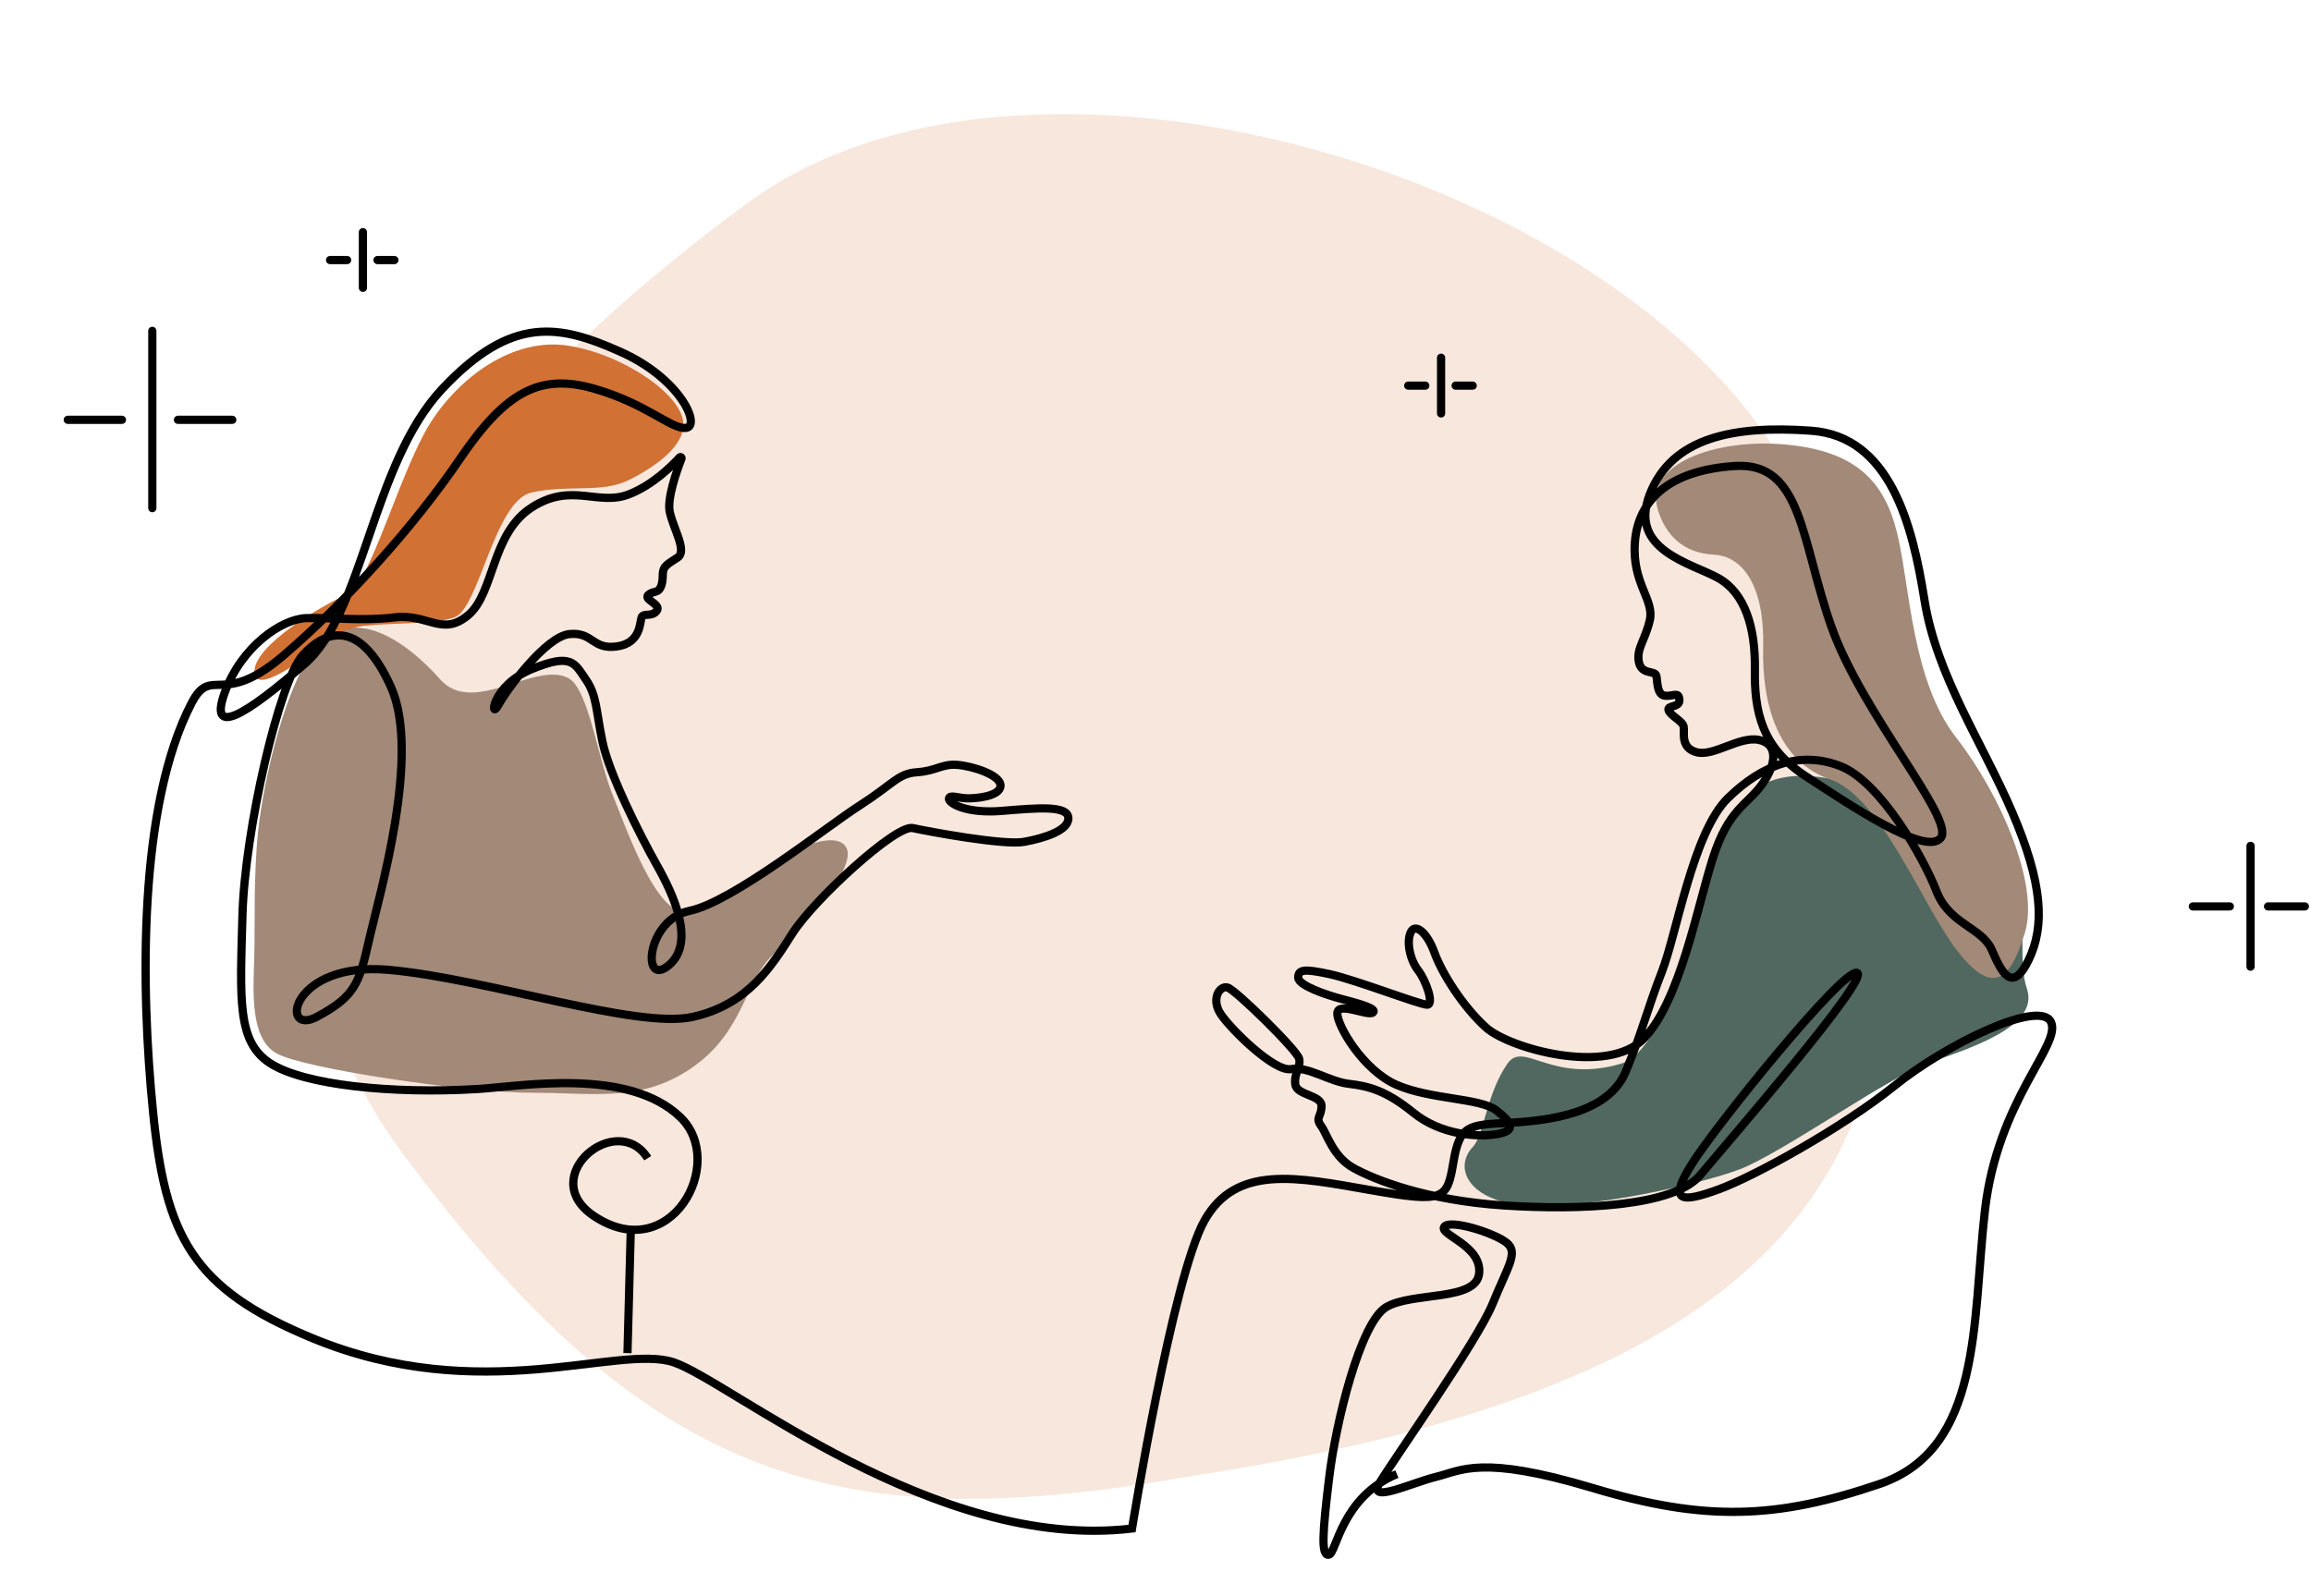
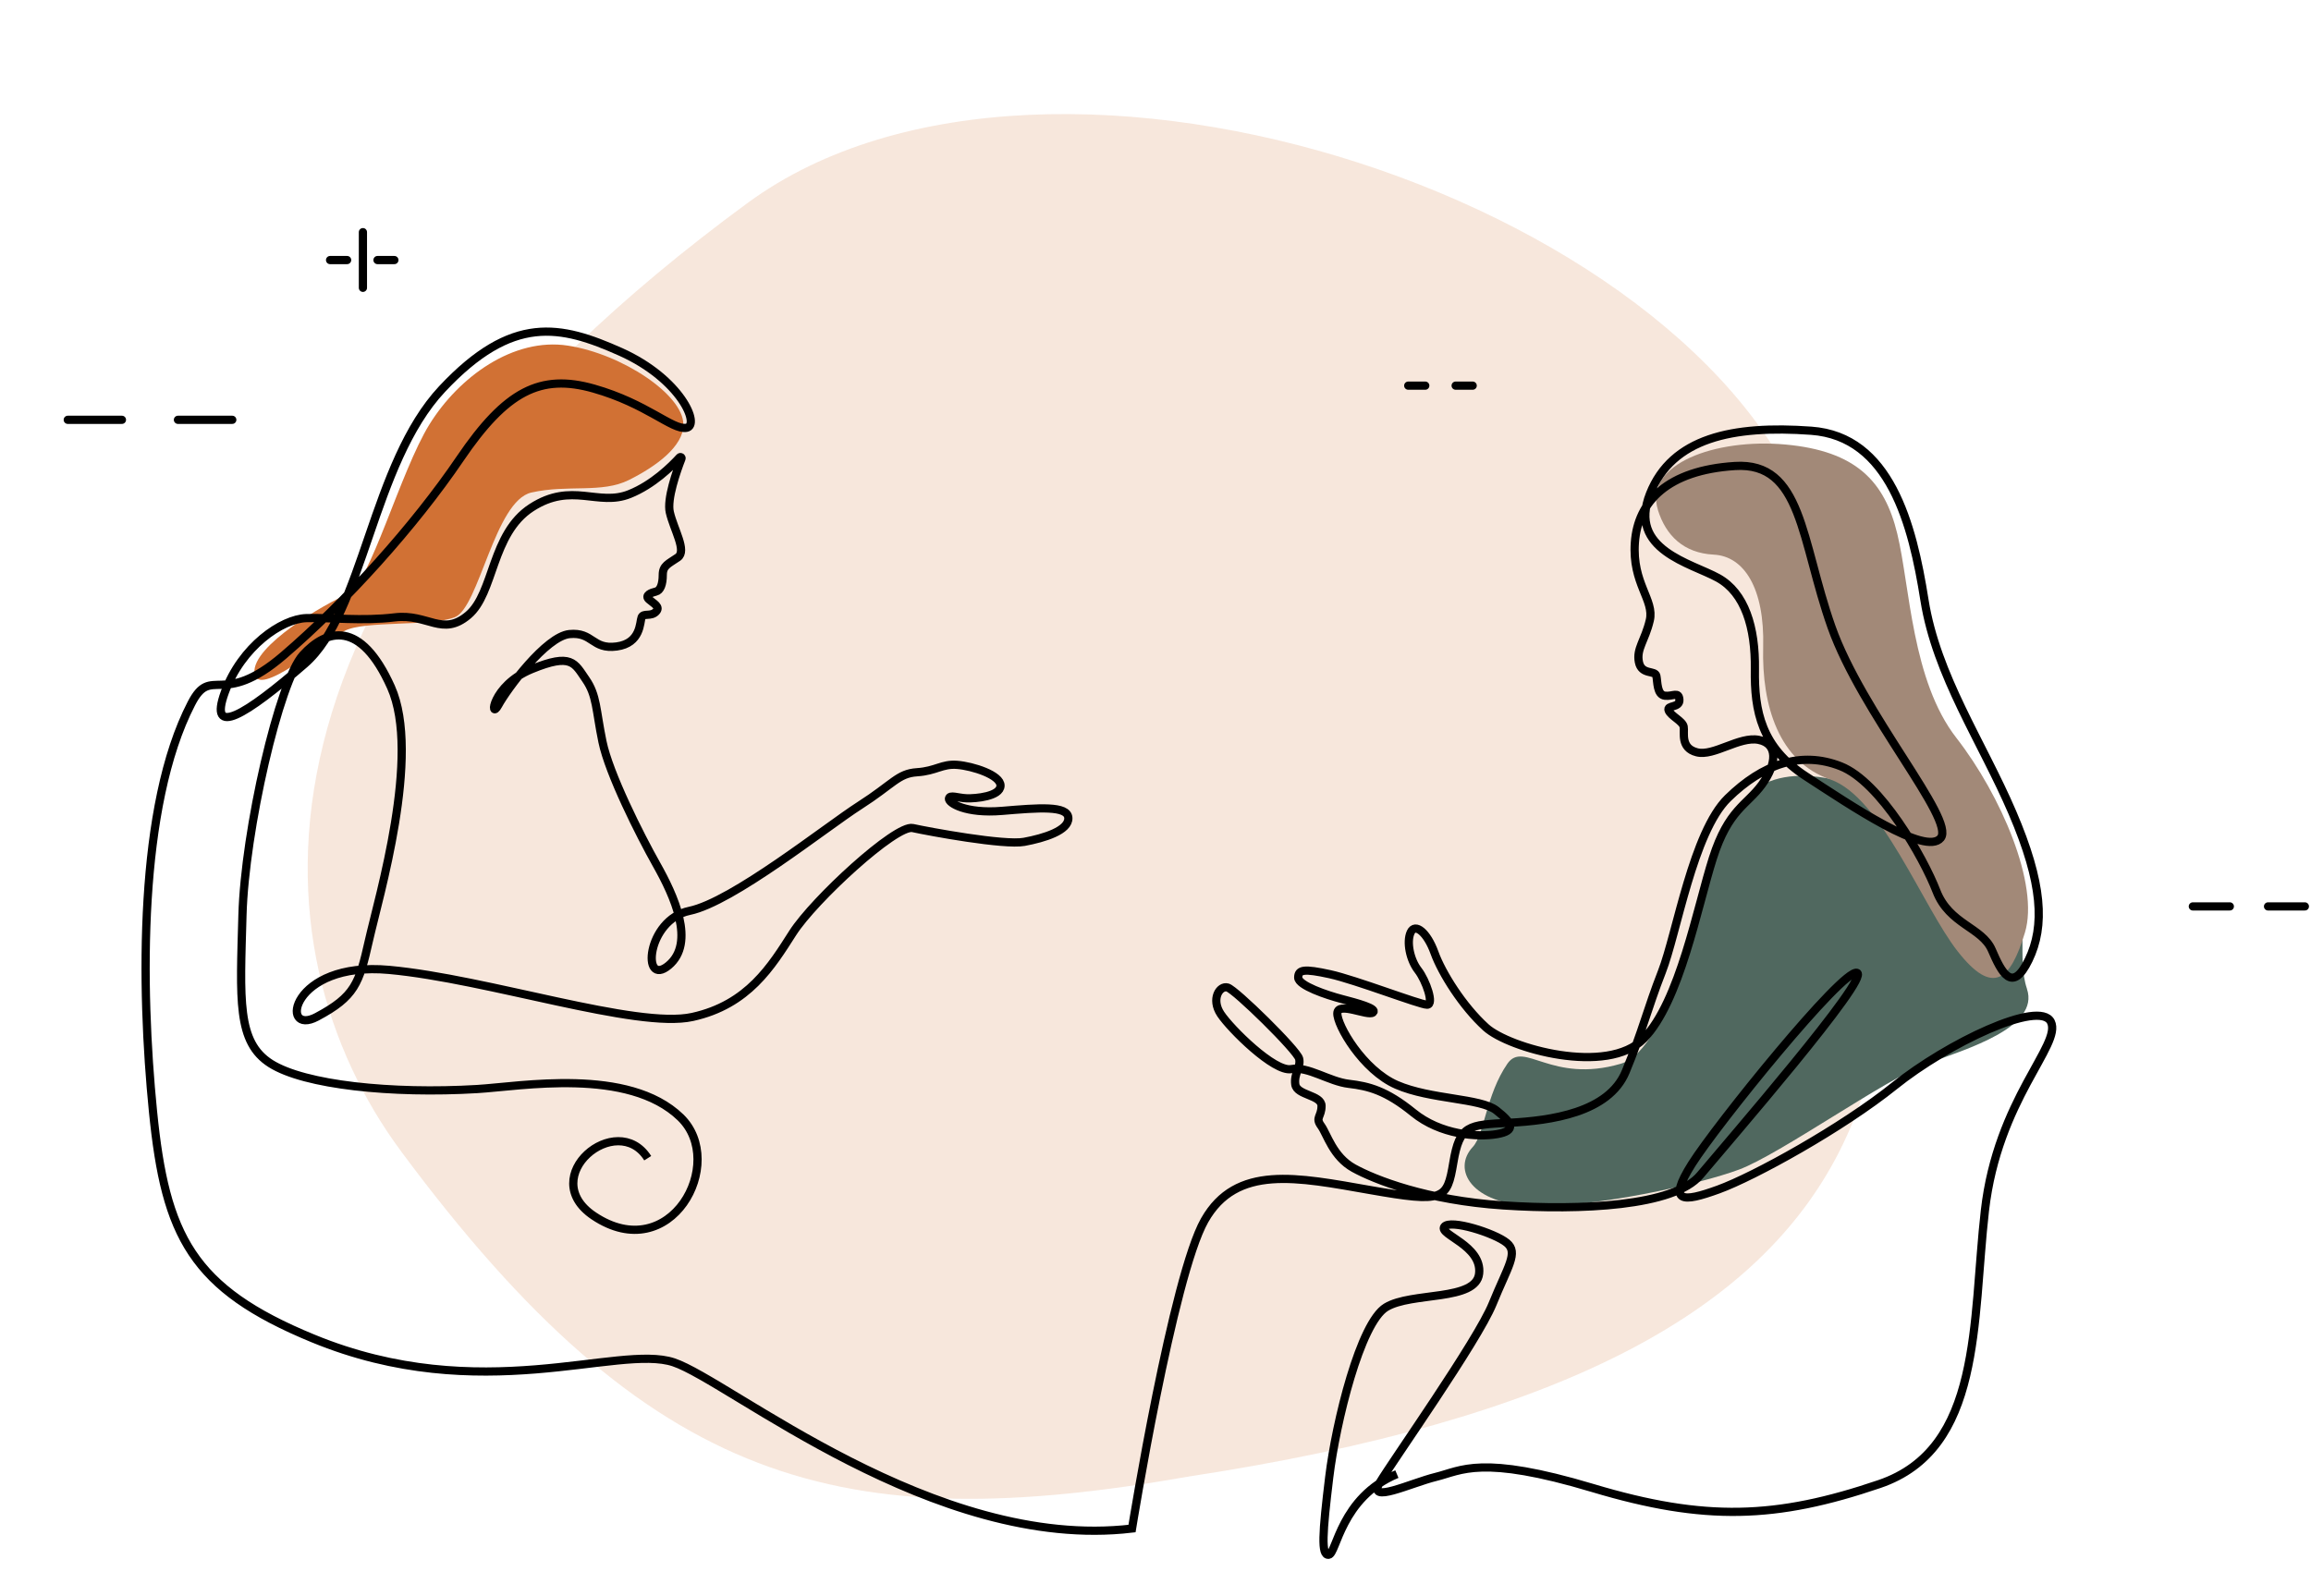
<svg xmlns="http://www.w3.org/2000/svg" width="440" height="304" viewBox="0 0 440 304" fill="none">
  <path opacity="0.17" d="M76.44 219.37C123.891 283.311 160.158 292.825 226.559 281.162C366.805 259.712 374.346 200.751 345.822 102.818C327.325 39.311 200.071 -3.686 142.374 38.627C43.58 111.08 47.621 180.536 76.44 219.37Z" fill="#D17134" />
  <g clip-path="url(#clip0_34_2)">
-     <path d="M108.159 129.108C101.761 125.896 90.074 136.497 83.793 129.371C77.511 122.245 67.928 115.645 61.179 122.216C54.43 128.787 50.048 149.376 49.142 158.312C48.236 167.249 48.587 175.805 48.412 182.201C48.236 188.597 47.506 197.679 52.619 200.6C57.732 203.52 88.789 208.105 101.118 208.105C113.448 208.105 122.505 210.091 132.351 202.907C141.641 196.102 141.846 186.903 147.105 181.909C152.364 176.915 162.619 166.051 161.304 161.846C159.989 157.64 150.377 161.671 147.748 164.562C145.118 167.453 133.023 175.864 128.29 172.973C123.556 170.081 119.086 157.465 116.457 150.894C113.827 144.323 111.987 131.065 108.189 129.137L108.159 129.108Z" fill="#A28978" />
    <path d="M130.101 80.804C130.101 75.226 118.531 67.429 108.13 65.823C97.729 64.216 87.357 71.809 81.777 80.804C76.197 89.799 70.383 111.352 66.205 113.133C62.027 114.915 48.032 122.917 48.441 128.115C48.85 133.313 61.822 122.128 65.62 120.142C69.418 118.156 81.981 119.354 86.598 117.543C91.214 115.733 94.194 95.377 101.177 93.8C108.159 92.223 114.558 94.005 119.758 91.405C124.959 88.806 130.13 85.01 130.13 80.834L130.101 80.804Z" fill="#D17134" />
    <path d="M385.92 188.305C383.904 182.289 386.651 175.397 382.911 167.628C379.171 159.86 356.266 148.208 343.936 147.769C331.607 147.331 328.685 156.648 326.26 163.394C323.835 170.14 318.05 199.811 308.584 202.586C295.349 206.47 290.12 198.059 286.993 202.586C282.932 208.485 282.611 216.078 280.42 218.414C276.388 222.737 280.128 229.366 291.931 229.658C303.734 229.95 323.339 225.628 331.11 222.737C338.882 219.845 359.07 205.448 366.842 202.586C374.614 199.724 388.375 195.635 385.92 188.334V188.305Z" fill="#50685F" />
    <path d="M315.655 97.1C312.938 88.397 326.582 83.433 339.963 84.659C353.344 85.886 358.807 91.639 361.232 101.656C363.657 111.673 363.979 129.604 372.481 140.527C380.983 151.449 388.287 168.475 385.541 177.587C382.794 186.699 379.464 189.736 372.773 181.237C366.082 172.739 358.194 151.77 348.465 148.441C338.736 145.112 335.405 134.482 335.697 123.238C335.989 111.994 332.045 105.92 326.29 105.628C320.534 105.336 317.174 101.977 315.655 97.129V97.1Z" fill="#A28978" />
    <path d="M265.958 280.736C255.264 285.204 254.475 295.893 252.985 296.097C251.495 296.302 251.788 291.95 253.073 281.349C254.359 270.748 259.004 251.941 263.883 248.962C268.762 245.983 281.033 247.881 281.618 242.537C282.202 237.193 273.875 235.119 274.985 233.63C276.096 232.14 284.598 234.827 286.877 236.696C289.155 238.565 287.081 241.164 284.189 248.29C281.296 255.416 265.169 278.195 262.685 282.371C260.202 286.548 268.529 282.459 273.408 281.262C278.287 280.064 281.939 276.998 303.267 283.394C324.595 289.789 338.151 289.322 357.814 282.634C377.477 275.946 375.49 251.707 377.915 230.534C380.34 209.361 392.611 198.935 390.478 194.613C388.345 190.291 370.757 198.701 360.736 206.762C350.715 214.822 334.003 224.051 327.166 226.533C320.329 229.015 317.408 229.161 322.112 221.685C326.815 214.209 350.831 184.479 353.549 185.268C356.266 186.056 328.715 217.801 323.719 223.788C318.723 229.775 300.93 230.534 286.263 229.57C271.596 228.607 261.721 224.664 257.748 222.474C253.774 220.283 252.693 216.02 251.525 214.413C250.356 212.807 251.612 212.719 251.612 210.617C251.612 208.514 246.908 208.631 246.616 206.528C246.324 204.425 247.727 203.228 247.347 201.622C246.967 200.016 235.251 188.509 233.732 188.071C232.213 187.633 230.518 190.261 232.417 193.123C234.316 195.985 242.614 204.192 245.827 203.608C249.041 203.024 253.044 205.973 256.813 206.411C260.582 206.849 263.912 207.696 269.084 211.902C274.255 216.107 281.238 216.633 285.007 215.99C288.776 215.348 287.928 213.829 284.89 211.464C281.851 209.098 272.385 209.419 265.928 206.616C259.472 203.812 254.505 195.197 254.622 192.948C254.738 190.7 260.436 193.591 261.4 192.831C262.364 192.072 258.274 190.992 255.469 190.261C252.664 189.531 247.171 187.692 247.171 186.173C247.171 184.654 248.252 184.45 253.19 185.53C258.128 186.611 270.311 191.342 271.713 191.342C273.116 191.342 271.509 186.728 269.989 184.771C268.47 182.814 267.74 179.398 268.587 177.558C269.434 175.718 271.713 177.558 273.116 181.442C274.518 185.326 278.491 191.663 282.903 195.664C287.315 199.665 306.043 204.922 312.938 197.825C319.833 190.729 323.134 172.797 326.114 163.452C329.094 154.107 332.571 153.377 335.464 149.405C338.356 145.433 338.531 141.637 334.85 140.906C331.169 140.176 326.29 144.09 323.076 143.272C319.862 142.454 320.768 139.475 320.563 138.395C320.359 137.314 318.138 136.38 317.7 135.299C317.262 134.219 319.862 134.89 319.745 133.255C319.628 131.62 318.547 132.671 316.999 132.496C315.45 132.32 315.596 129.867 315.363 128.728C315.129 127.589 312.529 128.612 312.032 126.071C311.535 123.53 313.171 122.07 314.106 118.156C315.041 114.243 310.717 111.147 311.272 103.321C311.827 95.494 317.495 89.566 330.321 88.748C343.147 87.93 342.885 102.912 348.699 119.383C354.513 135.854 372.335 156.093 369.501 159.597C366.667 163.102 352.351 153.377 343.849 147.857C335.347 142.337 334.003 135.445 334.12 127.473C334.236 119.5 332.221 112.9 327.108 110.067C321.995 107.234 309.928 104.723 314.136 94.063C318.343 83.403 329.854 80.95 344.842 82.031C359.83 83.111 364.125 99.845 366.404 114.272C368.712 128.728 377.36 141.257 383.145 154.749C388.93 168.242 389.368 176.36 386.242 182.814C383.116 189.269 381.1 185.238 379.23 180.916C377.36 176.594 371.137 176.068 368.683 169.702C366.228 163.335 358.019 148.908 350.452 145.93C342.885 142.951 335.61 145.521 328.977 152.004C322.345 158.487 319.248 177.791 316.414 185.063C313.58 192.335 312.762 196.278 309.519 204.104C306.276 211.931 295.203 213.42 287.373 213.829C279.543 214.238 277.907 214.238 276.709 221.393C275.511 228.548 274.927 229.103 260.932 226.65C246.938 224.197 235.397 221.714 229.349 232.403C223.302 243.092 215.53 291.103 215.53 291.103C177.928 295.572 138.866 262.98 128.26 259.446C117.655 255.912 91.594 268.091 59.572 254.89C36.521 245.399 31.495 235.382 29.129 211.668C26.762 187.954 26.324 153.552 36.433 133.985C40.29 126.48 42.101 135.007 53.963 124.844C65.825 114.681 78.914 100.167 87.62 87.317C96.327 74.496 102.871 71.109 113.039 74C123.206 76.891 127.968 81.914 130.685 81.476C133.402 81.038 129.634 72.16 118.181 67.02C106.728 61.909 97.554 59.806 84.173 74.087C70.792 88.368 69.272 116.667 57.995 126.45C46.717 136.234 39.618 140.585 42.802 131.853C45.987 123.121 53.642 117.864 58.316 117.718C62.991 117.572 68.863 118.332 75.174 117.572C81.485 116.813 84.202 121.34 89.169 117.134C94.135 112.929 93.522 101.627 101.206 96.662C108.89 91.697 113.857 96.516 119.875 94.092C124.316 92.311 127.851 88.806 129.4 87.112C129.575 86.937 129.838 87.112 129.75 87.346C128.815 89.741 126.946 95.056 127.53 97.567C128.29 100.868 130.831 104.927 129.049 106.154C127.267 107.38 126.186 107.701 126.186 109.483C126.186 111.264 125.748 112.462 124.871 112.666C123.995 112.87 122.68 113.367 123.557 114.155C124.433 114.944 125.835 115.557 124.871 116.521C123.907 117.485 122.505 116.696 122.154 117.572C121.804 118.448 122.066 122.508 117.392 123.121C112.717 123.734 112.893 120.318 108.422 120.756C103.952 121.194 96.531 131.24 94.866 134.306C93.201 137.373 93.551 130.597 101.206 127.443C108.861 124.289 109.387 126.304 111.519 129.371C113.652 132.437 113.448 135.182 114.704 141.257C115.96 147.331 121.745 158.867 125.017 164.679C128.29 170.49 132.497 179.544 127.296 183.866C122.096 188.188 123.06 175.163 131.27 173.469C139.479 171.775 157.243 157.524 163.671 153.406C170.098 149.288 170.975 147.302 174.598 147.069C178.221 146.835 179.331 145.433 182.252 145.667C185.174 145.9 190.55 147.594 190.491 149.639C190.433 151.683 185.758 152.092 184.064 152.033C182.369 151.975 180.792 151.274 180.675 152.092C180.558 152.909 183.83 155.012 190.784 154.428C197.737 153.844 203.288 153.377 203.405 155.771C203.522 158.166 198.789 159.626 194.991 160.327C191.193 161.028 176.993 158.4 173.78 157.699C170.566 156.998 154.964 171.366 150.932 177.674C146.9 183.983 142.46 191.342 131.825 193.678C121.19 196.015 92.909 186.436 74.093 184.713C55.278 182.99 53.116 197.504 60.332 193.649C67.549 189.794 68.396 187.312 70.237 179.135C72.077 170.958 80.228 143.768 74.444 130.86C68.659 117.952 62.173 119.792 57.673 124.727C53.174 129.663 46.6 158.166 46.162 174.287C45.724 190.407 45.081 198.468 51.538 202.556C57.995 206.645 74.59 208.368 90.834 207.404C99.132 206.908 119.612 203.17 129.575 212.807C138.486 221.452 127.676 241.369 113.039 231.556C101.966 224.109 117.45 211.318 123.323 220.575" stroke="black" stroke-width="1.564" stroke-miterlimit="10" />
-     <path d="M29 63.013V96.773" stroke="black" stroke-width="1.564" stroke-linecap="round" />
    <path d="M33.879 79.952H44.222" stroke="black" stroke-width="1.564" stroke-linecap="round" />
    <path d="M12.902 79.952H23.215" stroke="black" stroke-width="1.564" stroke-linecap="round" />
-     <path d="M428.489 161.087V184.099" stroke="black" stroke-width="1.564" stroke-linecap="round" />
    <path d="M431.82 172.622H438.832" stroke="black" stroke-width="1.564" stroke-linecap="round" />
    <path d="M417.504 172.622H424.545" stroke="black" stroke-width="1.564" stroke-linecap="round" />
    <path d="M69.097 44.212V54.813" stroke="black" stroke-width="1.564" stroke-linecap="round" />
    <path d="M71.873 49.527H75.087" stroke="black" stroke-width="1.564" stroke-linecap="round" />
    <path d="M62.845 49.527H66.088" stroke="black" stroke-width="1.564" stroke-linecap="round" />
-     <path d="M274.372 68.13V78.731" stroke="black" stroke-width="1.564" stroke-linecap="round" />
    <path d="M277.147 73.445H280.39" stroke="black" stroke-width="1.564" stroke-linecap="round" />
    <path d="M268.119 73.445H271.362" stroke="black" stroke-width="1.564" stroke-linecap="round" />
-     <path d="M120.08 234.798L119.466 257.694" stroke="black" stroke-width="1.564" stroke-miterlimit="10" />
  </g>
  <defs>
    <clipPath id="clip0_34_2">
      <rect width="440" height="254.222" fill="white" transform="translate(0 43.043)" />
    </clipPath>
  </defs>
</svg>